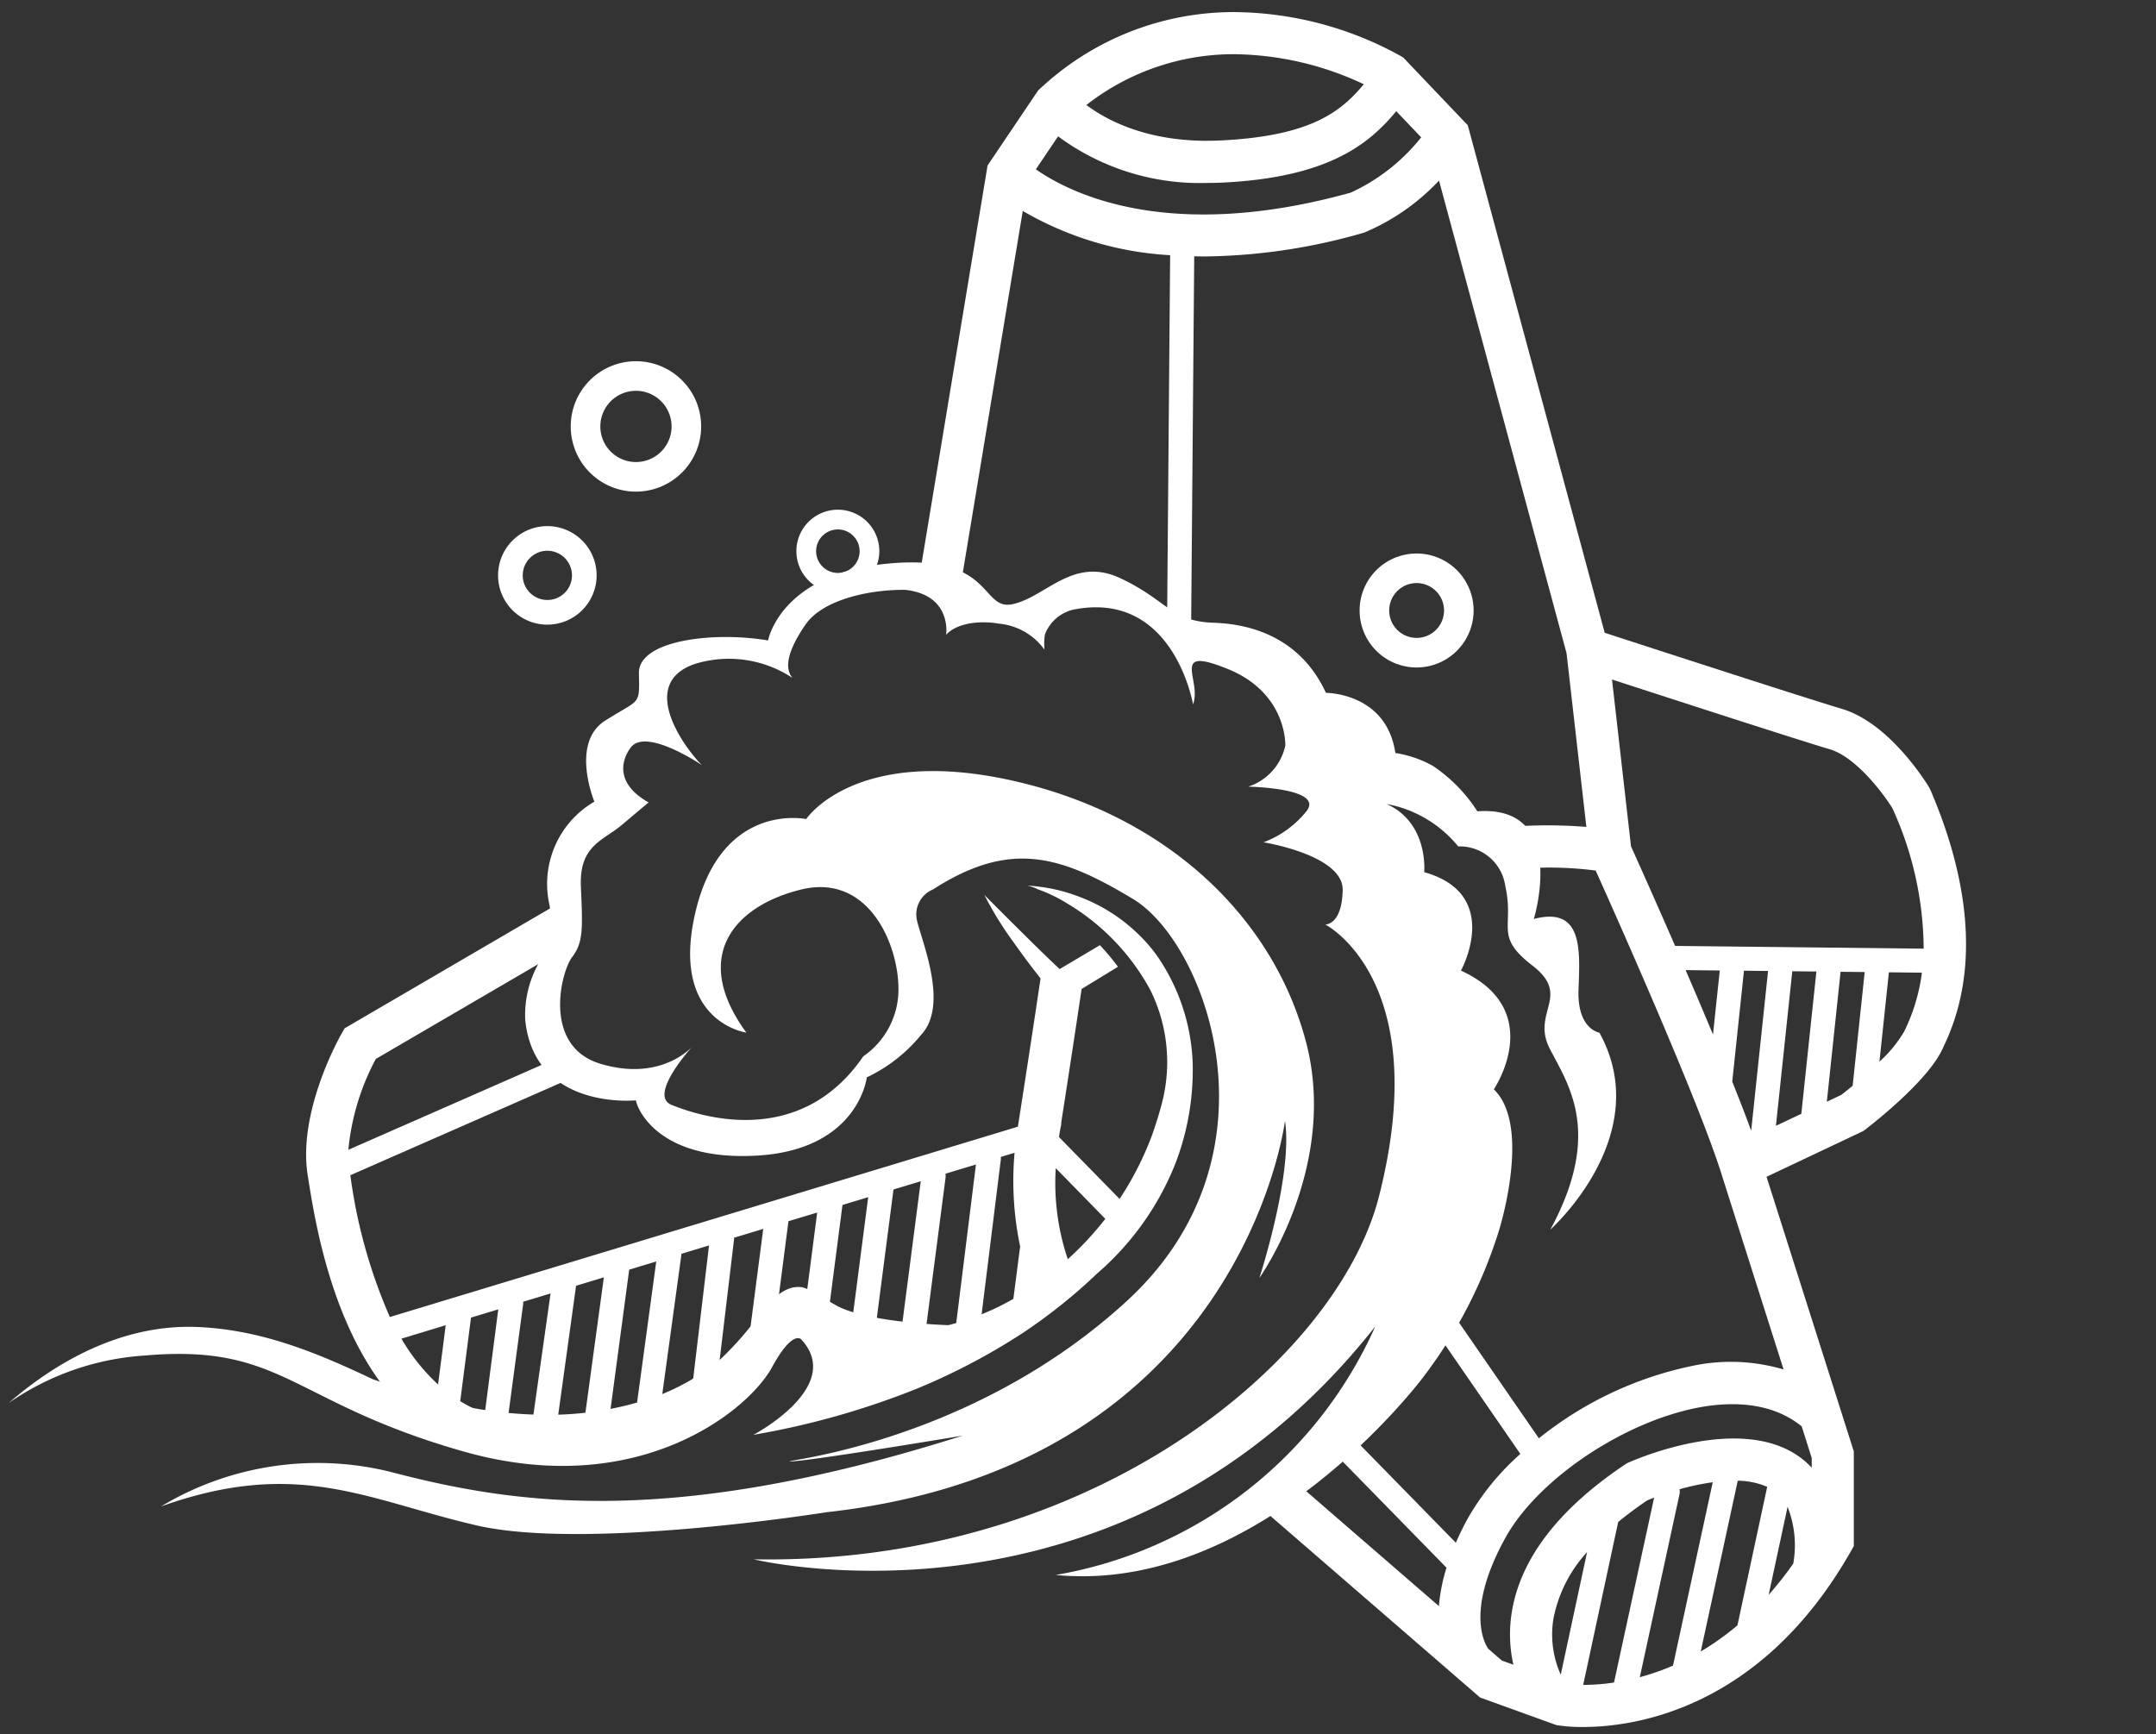
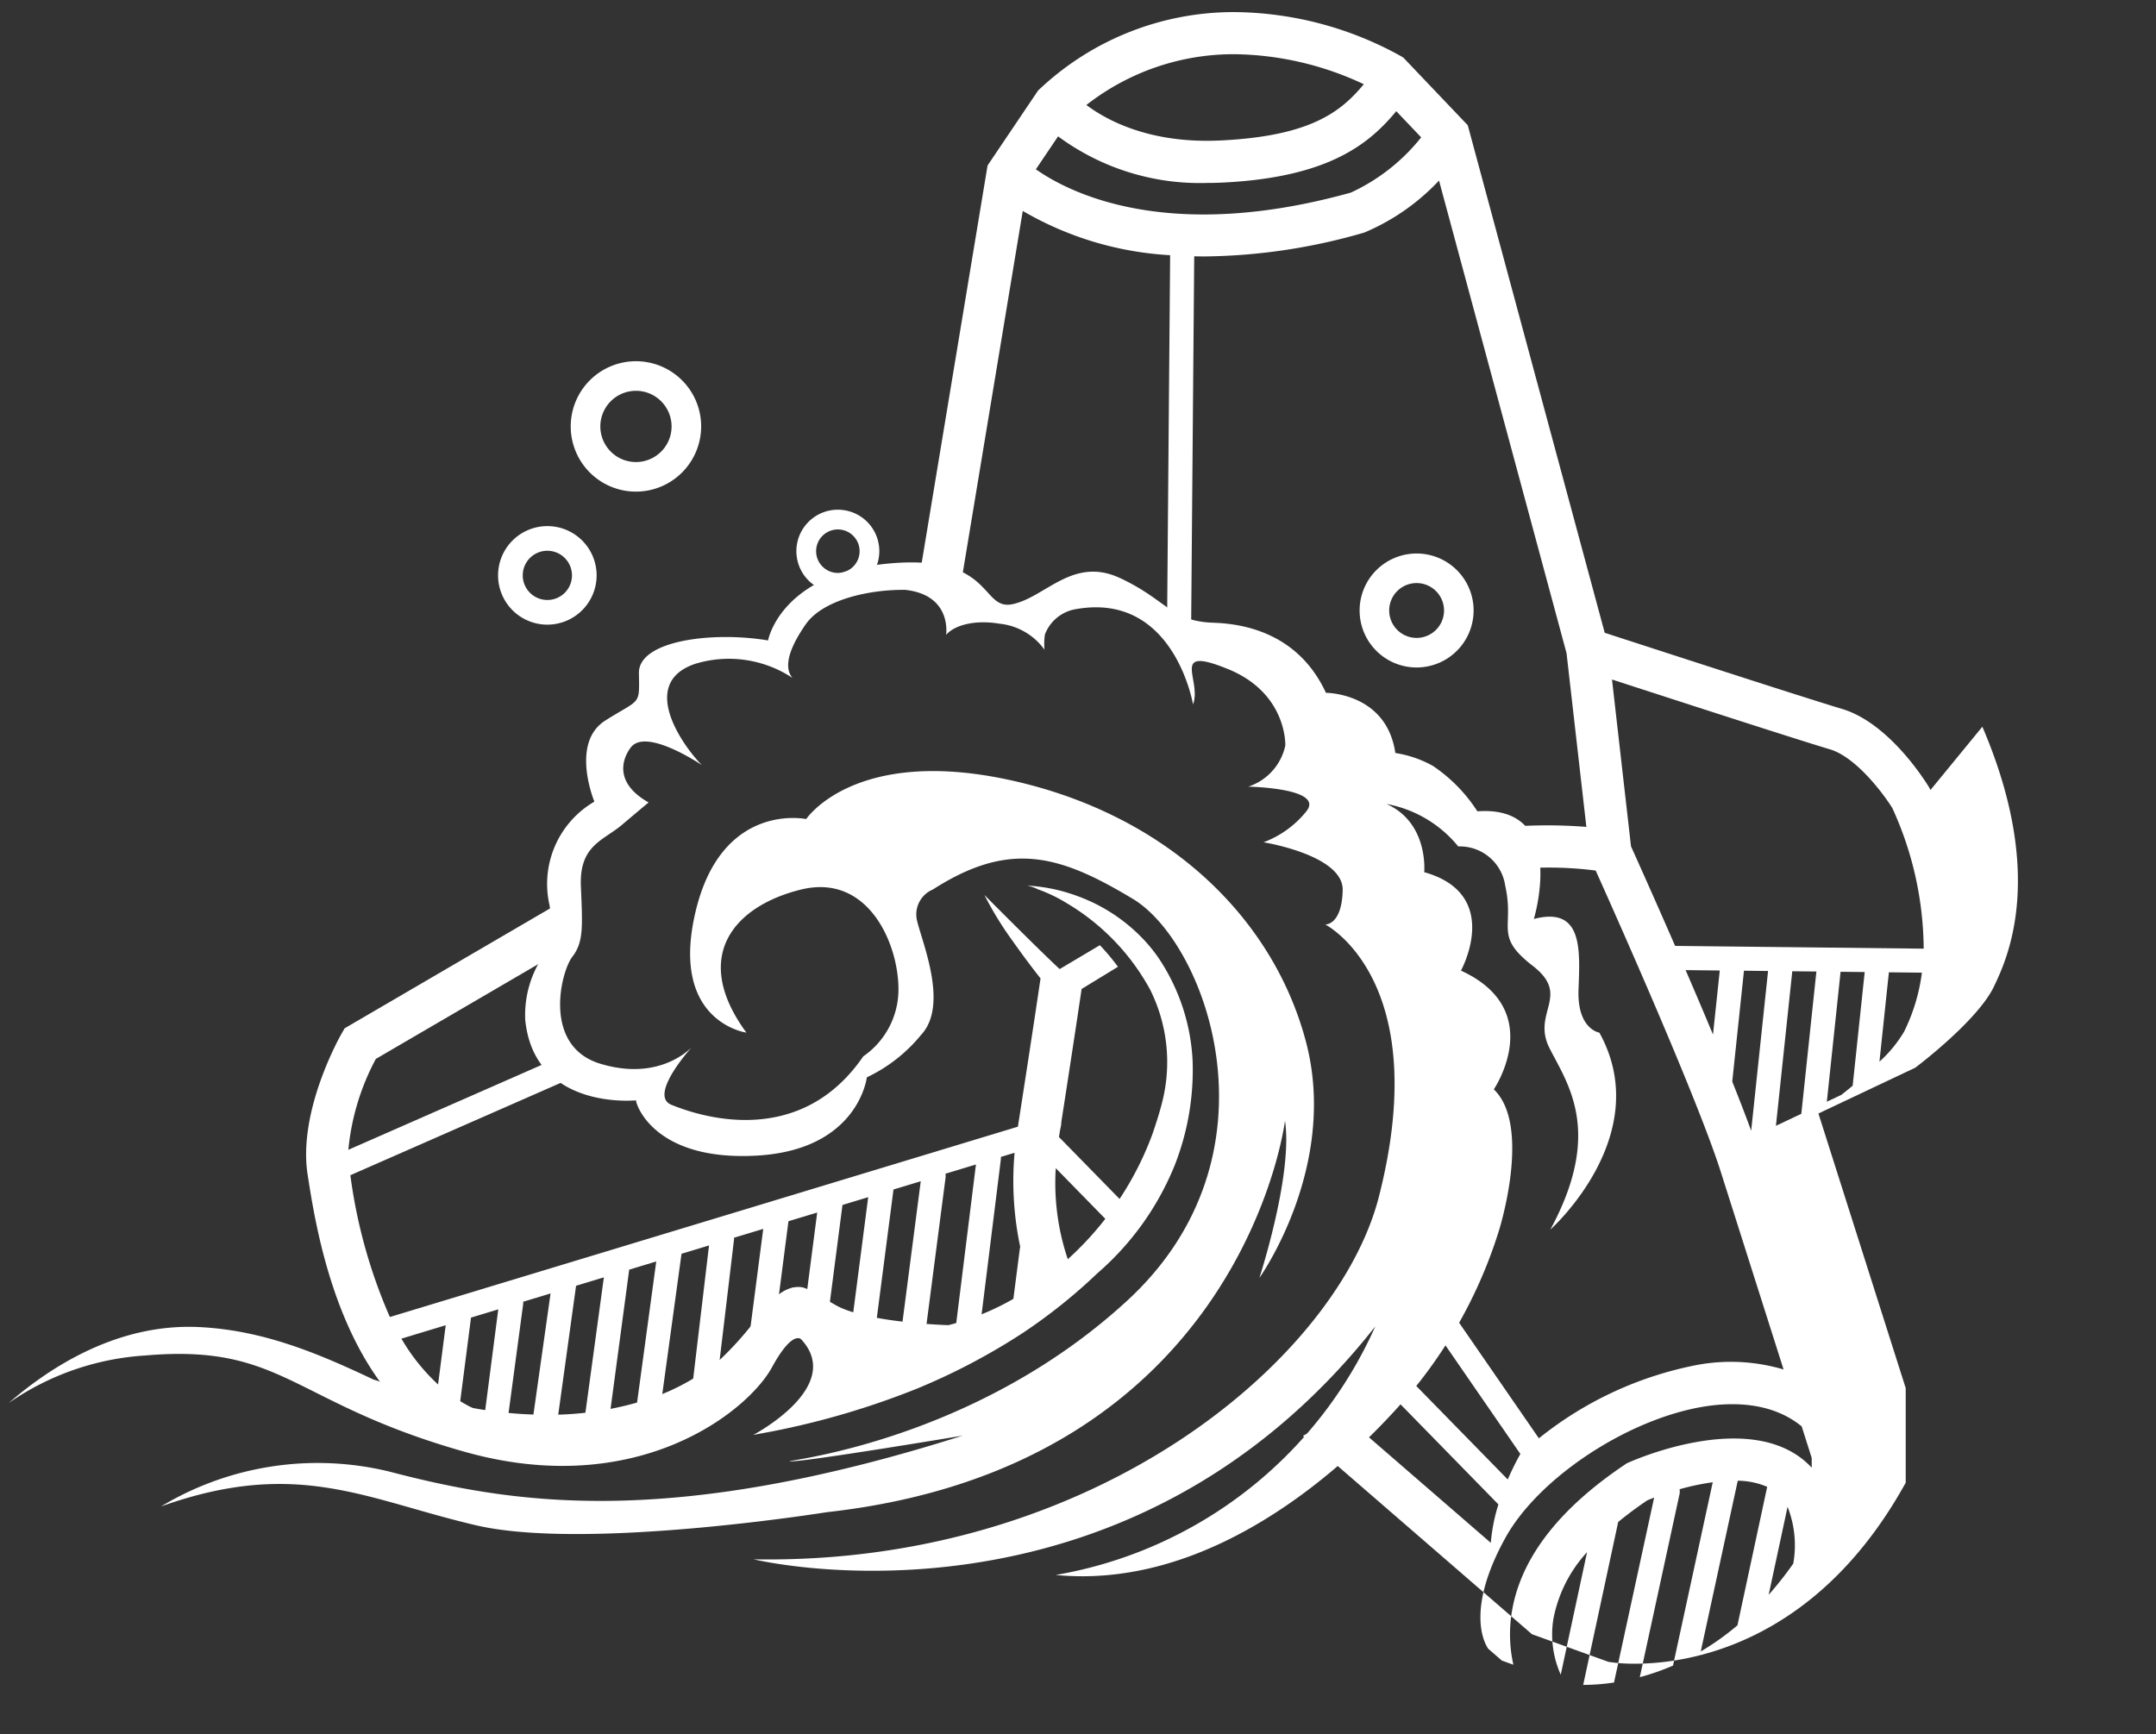
<svg xmlns="http://www.w3.org/2000/svg" width="174" height="140" viewBox="0 0 174 140">
  <rect x="0" y="0" width="174" height="140" fill="#333333" stroke="none" />
-   <path data-name="s g" style="fill:none" d="M0 0h174v140H0z" />
  <g data-name="그룹 3">
-     <path data-name="패스 17" d="m573.574 1867.506-.108-.212c-.322-.529-3.246-5.213-7.049-6.34-2.792-.827-15.643-5-19.133-6.139l-11.053-40.971-.289-.3-.008-.009-4.9-5.146-.193-.117a28.118 28.118 0 0 0-13.414-3.558 22.858 22.858 0 0 0-15.71 6.18l-.154.139-3.886 5.766-.2.3-5.593 33.744a1.654 1.654 0 0 1 .149.084c.057.038.113.079.17.118a7.3 7.3 0 0 1 2.978.71l5.137-30.991a26.469 26.469 0 0 0 11.894 3.573l-.245 29.4a1.7 1.7 0 0 1 .388.3c.448.473.862 1.217 1.527 1.4h.015l.258-31.01c.265.005.529.011.8.011a47.623 47.623 0 0 0 12.83-1.9l.118-.037a17.635 17.635 0 0 0 6.009-4.188l10.292 38.152 1.6 14.019a39.826 39.826 0 0 0-6.668.032 6.862 6.862 0 0 1 1.568 3.323 29.823 29.823 0 0 1 5.852.168c1.612 3.589 8.214 18.393 10.1 24.334l5.064 15.939a14.963 14.963 0 0 0-6.974-.368 29.188 29.188 0 0 0-12.774 5.924l-7.2-10.435a20.134 20.134 0 0 1-1.077 1.863l6.781 9.834a20.555 20.555 0 0 0-4.188 5.109c-.4.718-.732 1.4-1.018 2.06l-8.287-8.473a8.89 8.89 0 0 1-1.461 1.287l8.995 9.2a14.264 14.264 0 0 0-.614 3.1l-12.143-10.517c-.35.231-.7.463-1.052.7a15.658 15.658 0 0 1-1.969 1.183l18.485 16.01 6.155 2.226.152.025a13.113 13.113 0 0 0 2.012.13c4.079 0 14.349-1.385 21.624-14.215l.221-.39v-7.64l-7.044-22.167 7.812-3.695.142-.108c.506-.386 4.982-3.851 6.217-6.457 1.049-2.2 4.225-8.906-.941-20.96zm-56.141-59.393a25.125 25.125 0 0 1 10.409 2.424c-1.859 2.239-4.3 4.168-11.456 4.534-5.7.3-9.216-1.572-10.934-2.857a19.29 19.29 0 0 1 11.981-4.101zm9.361 11.172c-14.728 4.1-22.7.03-25.418-1.881l1.793-2.66a19.244 19.244 0 0 0 12.041 3.761q.659 0 1.352-.035c8.534-.437 11.751-3.168 13.9-5.757l2.01 2.113a15.573 15.573 0 0 1-5.679 4.459zm16.349 115.13a11.005 11.005 0 0 1 2.717-5.39l-2.124 9.891a7.946 7.946 0 0 1-.594-4.501zm2.405 5.324 2.824-13.148q1.067-.881 2.342-1.744c.165-.07.356-.146.559-.224l-3.238 14.926a16.985 16.985 0 0 1-2.487.191zm4.569-.623 3.206-14.778a.979.979 0 0 0 0-.391 20.049 20.049 0 0 1 2.679-.564l-3.207 14.8a19.4 19.4 0 0 1-2.678.934zm7.88-4.184a21.582 21.582 0 0 1-2.962 2.11l2.987-13.782a6.152 6.152 0 0 1 2.375.492zm4.5-4.976a28.23 28.23 0 0 1-1.981 2.511l1.526-7.1a8.447 8.447 0 0 1 .458 4.59zm1.494-8.531v.784a6.611 6.611 0 0 0-.871-.788c-4.7-3.54-12.984-.04-13.914.37l-.135.06-.123.083c-5.388 3.607-8.471 7.625-9.163 11.942a11.187 11.187 0 0 0 .128 4.236l-.931-.336-1.1-.956c-.305-.441-1.833-3.13 1.392-8.961 2.674-4.834 9.863-9.583 16.025-10.585 2.291-.372 5.47-.375 7.883 1.6zm-7.968-34.181a424.771 424.771 0 0 0-2.209-5.2l2.756.031zm3.082 7.765c-.438-1.2-.957-2.54-1.528-3.967l.946-8.95 1.945.022zm4.047-1.368-2.05.97 1.32-12.475 1.946.021zm4.143-2.264a35.2 35.2 0 0 1-.915.737l-1.169.553 1.109-10.488 1.946.021zm4.151-4.365a10.458 10.458 0 0 1-1.99 2.422l.763-7.213 2.664.03a15.053 15.053 0 0 1-1.438 4.762zm1.581-6.7-20.061-.223a702.697 702.697 0 0 0-3.56-8.035l-1.534-13.467c4.822 1.567 15.053 4.884 17.579 5.632 2.1.622 4.3 3.547 5.045 4.744a27.614 27.614 0 0 1 2.53 11.346z" transform="translate(-417.776 -1803.738)" style="fill:#fff" />
+     <path data-name="패스 17" d="m573.574 1867.506-.108-.212c-.322-.529-3.246-5.213-7.049-6.34-2.792-.827-15.643-5-19.133-6.139l-11.053-40.971-.289-.3-.008-.009-4.9-5.146-.193-.117a28.118 28.118 0 0 0-13.414-3.558 22.858 22.858 0 0 0-15.71 6.18l-.154.139-3.886 5.766-.2.3-5.593 33.744a1.654 1.654 0 0 1 .149.084c.057.038.113.079.17.118a7.3 7.3 0 0 1 2.978.71l5.137-30.991a26.469 26.469 0 0 0 11.894 3.573l-.245 29.4a1.7 1.7 0 0 1 .388.3c.448.473.862 1.217 1.527 1.4h.015l.258-31.01c.265.005.529.011.8.011a47.623 47.623 0 0 0 12.83-1.9l.118-.037a17.635 17.635 0 0 0 6.009-4.188l10.292 38.152 1.6 14.019a39.826 39.826 0 0 0-6.668.032 6.862 6.862 0 0 1 1.568 3.323 29.823 29.823 0 0 1 5.852.168c1.612 3.589 8.214 18.393 10.1 24.334l5.064 15.939a14.963 14.963 0 0 0-6.974-.368 29.188 29.188 0 0 0-12.774 5.924l-7.2-10.435a20.134 20.134 0 0 1-1.077 1.863l6.781 9.834c-.4.718-.732 1.4-1.018 2.06l-8.287-8.473a8.89 8.89 0 0 1-1.461 1.287l8.995 9.2a14.264 14.264 0 0 0-.614 3.1l-12.143-10.517c-.35.231-.7.463-1.052.7a15.658 15.658 0 0 1-1.969 1.183l18.485 16.01 6.155 2.226.152.025a13.113 13.113 0 0 0 2.012.13c4.079 0 14.349-1.385 21.624-14.215l.221-.39v-7.64l-7.044-22.167 7.812-3.695.142-.108c.506-.386 4.982-3.851 6.217-6.457 1.049-2.2 4.225-8.906-.941-20.96zm-56.141-59.393a25.125 25.125 0 0 1 10.409 2.424c-1.859 2.239-4.3 4.168-11.456 4.534-5.7.3-9.216-1.572-10.934-2.857a19.29 19.29 0 0 1 11.981-4.101zm9.361 11.172c-14.728 4.1-22.7.03-25.418-1.881l1.793-2.66a19.244 19.244 0 0 0 12.041 3.761q.659 0 1.352-.035c8.534-.437 11.751-3.168 13.9-5.757l2.01 2.113a15.573 15.573 0 0 1-5.679 4.459zm16.349 115.13a11.005 11.005 0 0 1 2.717-5.39l-2.124 9.891a7.946 7.946 0 0 1-.594-4.501zm2.405 5.324 2.824-13.148q1.067-.881 2.342-1.744c.165-.07.356-.146.559-.224l-3.238 14.926a16.985 16.985 0 0 1-2.487.191zm4.569-.623 3.206-14.778a.979.979 0 0 0 0-.391 20.049 20.049 0 0 1 2.679-.564l-3.207 14.8a19.4 19.4 0 0 1-2.678.934zm7.88-4.184a21.582 21.582 0 0 1-2.962 2.11l2.987-13.782a6.152 6.152 0 0 1 2.375.492zm4.5-4.976a28.23 28.23 0 0 1-1.981 2.511l1.526-7.1a8.447 8.447 0 0 1 .458 4.59zm1.494-8.531v.784a6.611 6.611 0 0 0-.871-.788c-4.7-3.54-12.984-.04-13.914.37l-.135.06-.123.083c-5.388 3.607-8.471 7.625-9.163 11.942a11.187 11.187 0 0 0 .128 4.236l-.931-.336-1.1-.956c-.305-.441-1.833-3.13 1.392-8.961 2.674-4.834 9.863-9.583 16.025-10.585 2.291-.372 5.47-.375 7.883 1.6zm-7.968-34.181a424.771 424.771 0 0 0-2.209-5.2l2.756.031zm3.082 7.765c-.438-1.2-.957-2.54-1.528-3.967l.946-8.95 1.945.022zm4.047-1.368-2.05.97 1.32-12.475 1.946.021zm4.143-2.264a35.2 35.2 0 0 1-.915.737l-1.169.553 1.109-10.488 1.946.021zm4.151-4.365a10.458 10.458 0 0 1-1.99 2.422l.763-7.213 2.664.03a15.053 15.053 0 0 1-1.438 4.762zm1.581-6.7-20.061-.223a702.697 702.697 0 0 0-3.56-8.035l-1.534-13.467c4.822 1.567 15.053 4.884 17.579 5.632 2.1.622 4.3 3.547 5.045 4.744a27.614 27.614 0 0 1 2.53 11.346z" transform="translate(-417.776 -1803.738)" style="fill:#fff" />
    <path data-name="패스 18" d="M471.841 1940.8c0-.018.011-.034.014-.052l.058-.378c.04-.215.07-.356.08-.4a1.648 1.648 0 0 0 .04-.364 1694.28 1694.28 0 0 0 1.641-10.753l2.931-1.791a18.365 18.365 0 0 0-1.458-1.742l-3.246 1.928c-1.736-1.61-6.072-5.979-6.072-5.979a27.611 27.611 0 0 0 2.317 3.767 71.815 71.815 0 0 0 2.212 2.967c-.642 4.359-1.58 10.377-1.813 11.872 0 .031-.01.062-.016.095l-19.64 5.955-.026.008-31.018 9.4a42.238 42.238 0 0 1-3.188-11.445l18.142-7.968a4.842 4.842 0 0 1-1.48-1.474l-16.824 7.389a19.393 19.393 0 0 1 2.218-7.335l15.056-8.789a5.13 5.13 0 0 0-.017-.619 15.721 15.721 0 0 1 .016-3.321l-17.182 10.029-.391.228-.226.394c-.147.254-3.571 6.291-2.758 11.442l.037.235c.541 3.44 1.865 11.824 6.608 17.5 3.453 1 6.789 2.234 10.248 3.23a1.531 1.531 0 0 1 1.143 1.658l9.646-1.072a1.643 1.643 0 0 1 .98-.951c1.8-.679 3.891-1.343 5.354-2.646a8.035 8.035 0 0 0 .6-.6l-1.677.186 1.468-12.309a.878.878 0 0 0 0-.16l2.36-.715-1.6 12.319a34.646 34.646 0 0 0 2.416-4.257 1.8 1.8 0 0 1 .119-.175l1.1-8.506 2.319-.7-1.162 8.966a1.672 1.672 0 0 1 .63 1.022 12.073 12.073 0 0 0 1.12.6l1.453-11.2 2.076-.63-1.626 12.537a15.566 15.566 0 0 0 1.907.409l1.76-13.565 2.2-.666-1.745 13.446c.638.055 1.29.093 1.949.1l1.8-13.852a.985.985 0 0 0-.012-.3l2.462-.747-1.836 14.782a11.91 11.91 0 0 0 2.011-.421l1.833-14.753a.882.882 0 0 0 0-.217l1.11-.337a25.7 25.7 0 0 0 .457 7.6.882.882 0 0 0-.029.122l-.818 6.341a26.763 26.763 0 0 0 2.188-1.755l.075-.583c.058.12.121.24.182.359.883-.779 1.758-1.566 2.695-2.282a19.222 19.222 0 0 1-1.426-8.558l5.047 5.161c.252-.3.495-.61.728-.907.164-.209.331-.415.5-.622zm-50.106 19.98a15.945 15.945 0 0 1-2.957-3.7l3.574-1.084zm3.777 2.286v.034a11.255 11.255 0 0 1-1.989-.974l.871-6.745 2.2-.666zm3.778 1.138-2.047.227 1.361-10.146a.981.981 0 0 0 0-.184l2.21-.67zm4.092.648-2.209.246 1.7-12.287 2.243-.68zm4.213-1.134-2.1.234 1.666-12.442 2.183-.662zm4.572-2.084-2.384.265 1.6-11.671 2.22-.673z" transform="translate(-386.381 -1849.026)" style="fill:#fff" />
    <path data-name="패스 19" d="M467.372 1934.165a16.294 16.294 0 0 0-2.734-8.267 12.341 12.341 0 0 0-1.583-1.881 13.83 13.83 0 0 0-3.739-2.619 15.359 15.359 0 0 0-2.133-.817 13.672 13.672 0 0 0-2.465-.49 6.7 6.7 0 0 0-.693-.049 3.18 3.18 0 0 1 .856.291 12.155 12.155 0 0 1 2.334 1.121 18.271 18.271 0 0 1 6.735 6.989 13.107 13.107 0 0 1 .989 8.983c-.219.9-.51 1.783-.806 2.66a25.533 25.533 0 0 1-10.018 12.559 20.771 20.771 0 0 1-6.449 2.87c-.037 0-6.6-.195-9.084-1.609s-2.471-1.56-3.442-1.438a2.957 2.957 0 0 0-1.907 1.453c-.466.453-1.025 1.092-1.41 1.538a26.324 26.324 0 0 1-2.534 2.785 17.79 17.79 0 0 1-6.834 3.543 26.052 26.052 0 0 1-6.03.945 33.318 33.318 0 0 1-8.516-.811q-1.212-.267-2.406-.614a61.424 61.424 0 0 1-3.01-.981l-.671-.237-.338-.118c-.056-.02-.139-.038-.213-.062-4.254-2.011-8.844-4.013-14.173-4.243-6.458-.28-11.859 3.168-15.274 6.135a21.668 21.668 0 0 1 11.015-3.837c11.163-.968 11.794 3.811 25.739 7.76s22.9-3.234 24.85-6.811c1.692-3.1 2.369-2.239 2.369-2.239 3.509 3.82-3.881 7.7-3.882 7.7s1.18-.217 1.554-.289a64.872 64.872 0 0 0 11.58-3.414 51.5 51.5 0 0 0 8.622-4.528 44.01 44.01 0 0 0 6.006-4.806 22.881 22.881 0 0 0 6.247-8.718 21.037 21.037 0 0 0 1.448-8.454z" transform="translate(-371.123 -1848.551)" style="fill:#fff" />
    <path data-name="패스 21" d="M508.017 1915.32s-1.8-.265-1.683-3.469.374-6.747-3.605-5.706c0 0 2.819-9.227-4.558-8.69a12.664 12.664 0 0 0-3.592-3.668 9.024 9.024 0 0 0-3.028-1.039c-.713-4.879-5.6-4.857-5.6-4.857-1.935-4.175-5.6-5.543-9.065-5.657s-3.743-1.821-7.539-3.6-5.987 1.5-8.654 2.094-1.452-4.1-10.127-3.265-9.639 6.2-9.639 6.2c-4.412-.749-10.471-.017-10.423 2.644s.138 2.016-2.715 3.822-.879 6.544-.879 6.544a7.685 7.685 0 0 0-3.613 8.388c.015.77 1.261 1.77-.461 3.978a8.559 8.559 0 0 0-1.508 5.252c.748 7.339 8.94 6.493 8.94 6.493 0 .363 1.5 4.92 9.729 4.463s8.9-6.318 8.9-6.318a12.635 12.635 0 0 0 4.379-3.428c2.246-2.4.091-7.438-.331-9.237a2.178 2.178 0 0 1 1.286-2.5c6.224-3.995 10.253-2.781 16.149.767s12.319 20.649-.467 32.421-28.645 12.985-27.148 12.974 13.871-2.077 13.871-2.077c-23.667 7.508-36.15 5.556-46.311 2.892a24.517 24.517 0 0 0-18.392 2.825c11.048-3.951 16.614-.523 25.464 1.527s28.255-1.063 28.255-1.063c33.592-3.729 36.992-31.594 36.992-31.594.016.1.03.211.042.319.485 4.43-2.108 12.366-2.108 12.366s6.436-9.012 3.749-19.108-11.326-18.335-23.87-21.078-16.452 3.145-16.452 3.145-6.81-1.451-8.928 7.467 4.1 9.77 4.1 9.77c-4.5-6.141-1-10.22 4.411-11.547s7.863 4.351 7.863 8.041a6.561 6.561 0 0 1-2.84 5.422c-5.268 7.69-13.605 4.679-15.487 3.911s1.617-4.615 1.617-4.615c-.21.181-2.669 2.721-7.356 1.3s-3.175-7.436-2.264-8.619.843-2.359.7-5.69 1.8-3.689 3.322-4.979 2.143-1.8 2.143-1.8c-3.528-2-1.426-4.452-1.426-4.452 1.247-1.607 5.726 1.436 5.726 1.436-1.4-1.391-5.247-6.611-.517-8.182a9.3 9.3 0 0 1 7.834 1.148c-.454-.515-.785-1.678 1.066-4.334 1.375-1.974 5.113-2.818 8.047-2.776 3.518.4 3.335 3.179 3.283 3.628.709-.825 2.409-1.218 4.283-.9a5.111 5.111 0 0 1 3.655 2.1 4.993 4.993 0 0 1 .034-1.231 3.235 3.235 0 0 1 2.5-2.042c7.926-1.411 9.452 7.687 9.452 7.687.742-1.937-1.947-4.8 2.838-2.843s4.61 6.165 4.61 6.165a4.48 4.48 0 0 1-2.991 3.319s6.242.109 4.674 2.011a8.044 8.044 0 0 1-3.441 2.48s6.459 1.028 6.389 3.871-1.408 2.764-1.408 2.764 8.791 4.457 4.334 21.956c-3.347 13.147-23.034 29.768-50.459 29.287 0 0 29.645 7.239 50.163-18.8a34.637 34.637 0 0 1-25.792 20.063c16.534 1.6 29.614-15.909 29.614-15.909a38.1 38.1 0 0 0 6.159-11.889s2.671-8.444-.415-11.4c0 0 4.335-6.38-2.652-9.585 0 0 3.4-6.154-2.965-7.946 0 0 .377-3.977-3.04-5.505a9.726 9.726 0 0 1 5.786 3.428 3.7 3.7 0 0 1 3.791 3.169c.767 3.407-.931 4.03 2.212 6.46s-.1 3.753 1.364 6.655c1.449 2.864 4.267 6.645.228 14.341-.053.1-.108.2-.164.307-.002-.002 8.542-7.608 3.959-15.902z" transform="translate(-378.94 -1831.967)" style="fill:#fff" />
  </g>
  <g data-name="그룹 4">
    <path data-name="패스 22" d="M451.275 1861.333a5.263 5.263 0 1 1 5.263-5.263 5.269 5.269 0 0 1-5.263 5.263zm0-8.138a2.875 2.875 0 1 0 2.876 2.876 2.879 2.879 0 0 0-2.876-2.876z" transform="translate(-399.951 -1821.65)" style="fill:#fff" />
  </g>
  <g data-name="그룹 5">
    <path data-name="패스 23" d="M554.738 1885.39a4.6 4.6 0 1 1 4.6-4.6 4.605 4.605 0 0 1-4.6 4.6zm0-6.814a2.213 2.213 0 1 0 2.213 2.213 2.216 2.216 0 0 0-2.213-2.213z" transform="translate(-440.41 -1831.512)" style="fill:#fff" />
  </g>
  <g data-name="그룹 6">
    <path data-name="패스 24" d="M440.4 1880.528a3.977 3.977 0 1 1 3.977-3.977 3.982 3.982 0 0 1-3.977 3.977zm0-5.965a1.987 1.987 0 1 0 1.988 1.988 1.99 1.99 0 0 0-1.988-1.987z" transform="translate(-396.226 -1830.107)" style="fill:#fff" />
  </g>
  <g data-name="그룹 7">
    <path data-name="패스 25" d="M479.143 1877.1a3.347 3.347 0 1 1 3.347-3.347 3.351 3.351 0 0 1-3.347 3.347zm0-5.1a1.755 1.755 0 1 0 1.756 1.755 1.757 1.757 0 0 0-1.756-1.755z" transform="translate(-411.524 -1829.264)" style="fill:#fff" />
  </g>
</svg>